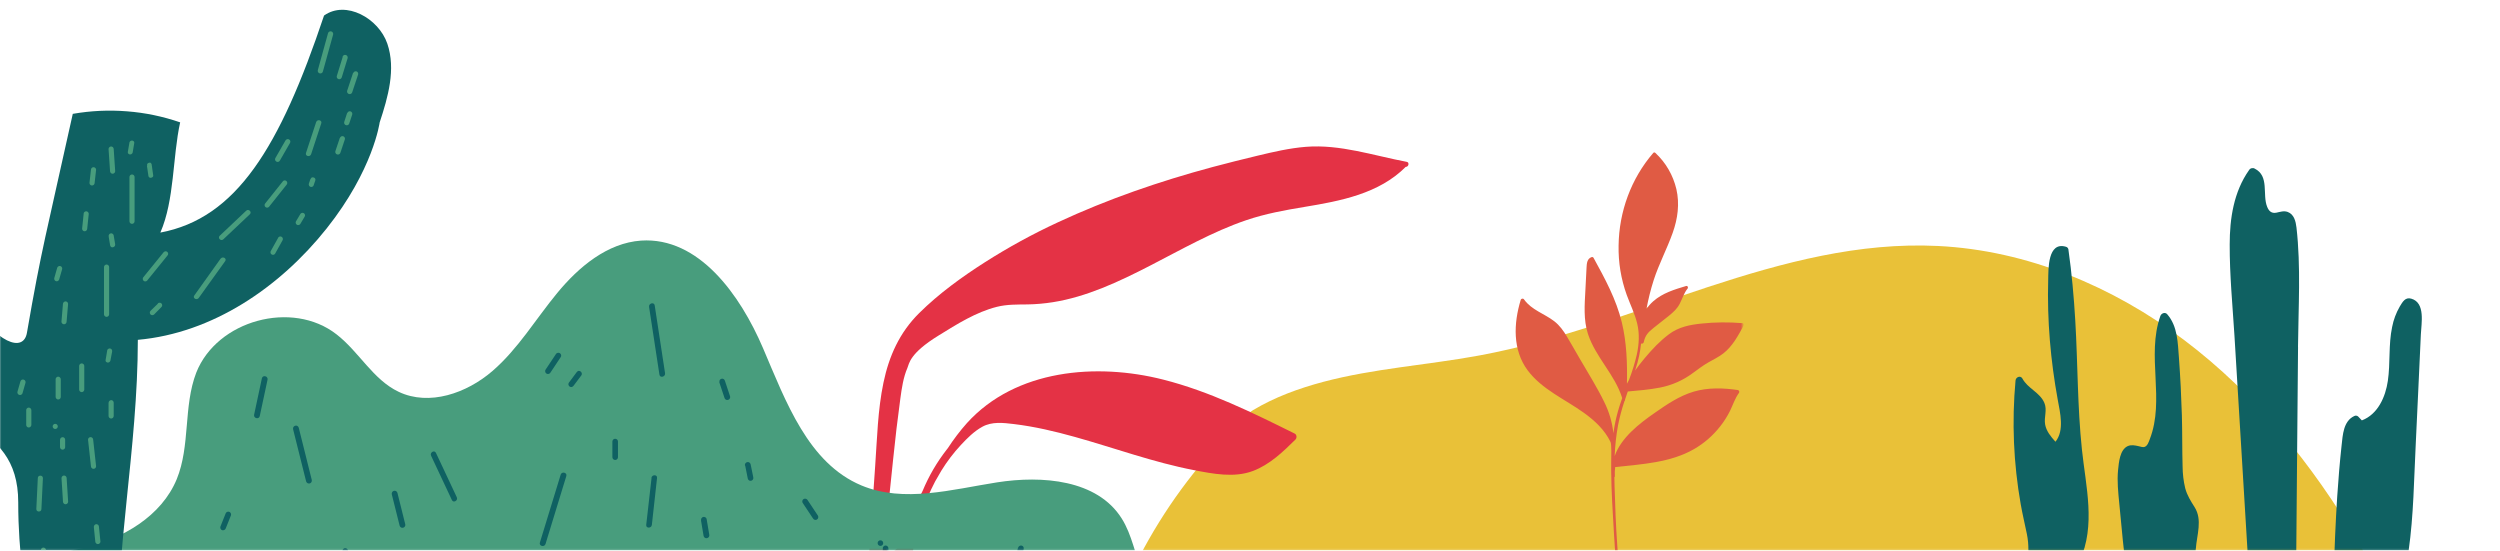
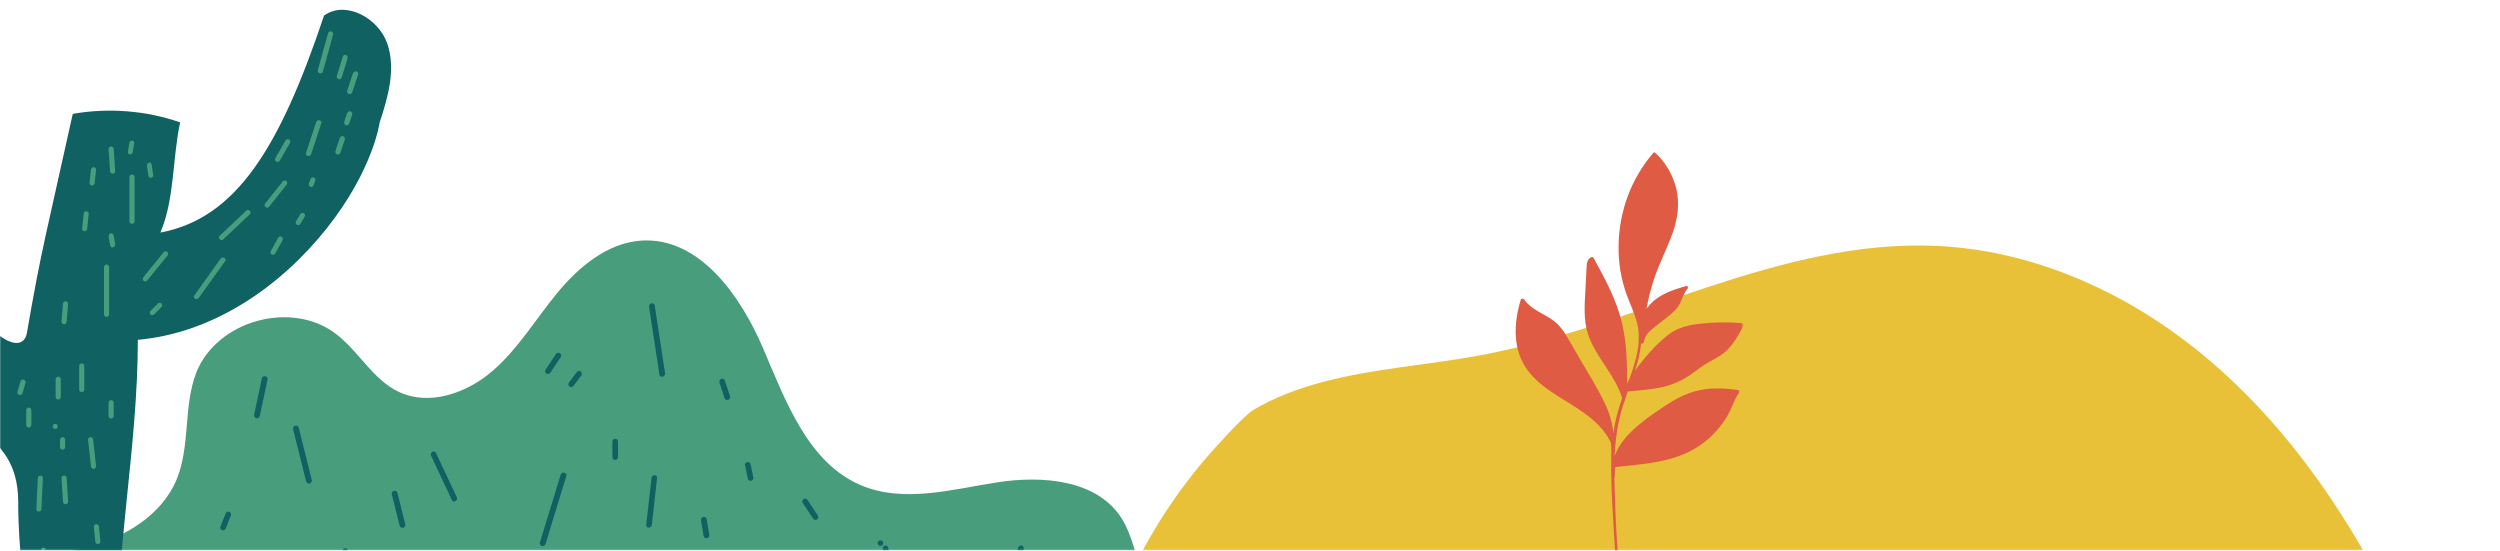
<svg xmlns="http://www.w3.org/2000/svg" width="1553" height="342" viewBox="0 0 1553 342" fill="none">
  <g clip-path="url(#clip0_4027_10304)">
    <mask id="mask0_4027_10304" style="mask-type:luminance" maskUnits="userSpaceOnUse" x="665" y="147" width="888" height="195">
      <path d="M1553 147.574H665.949V341.82H1553V147.574Z" fill="white" />
    </mask>
    <g mask="url(#mask0_4027_10304)">
      <path d="M1513.85 695.639C1513.2 696.791 1512.45 697.858 1511.55 698.814C1507.4 703.197 1500.79 704.068 1494.76 704.658C1371.75 716.937 1248.46 721.855 1124.86 719.382C1001.26 716.909 878.253 707.047 755.859 689.822C749.02 688.867 741.958 687.743 736.184 683.978C731.251 680.718 727.776 675.773 724.525 670.856C714.491 655.57 705.831 639.554 698.516 622.807C691.201 606.06 685.343 588.807 680.971 571.049C676.571 553.291 673.712 535.308 672.367 517.072C671.022 498.836 671.218 480.6 672.955 462.392C676.235 429.685 684.362 398.242 697.339 368.036C710.315 337.662 727.524 309.928 748.936 284.836C753.729 279.245 772.591 258.199 778.449 254.743C791.902 246.678 806.84 241.255 822.003 237.209C853.421 228.892 886.016 226.841 917.911 220.996L919.34 220.743C1015.7 202.929 1106 147.968 1203.87 152.801C1259.22 155.526 1312.64 177.893 1356.92 211.33C1401.21 244.739 1436.72 288.826 1464.91 336.678C1526.91 441.964 1553.87 572.398 1516.62 688.811C1515.92 691.199 1515.02 693.475 1513.87 695.667L1513.85 695.639Z" fill="#E9C138" />
    </g>
    <mask id="mask1_4027_10304" style="mask-type:luminance" maskUnits="userSpaceOnUse" x="535" y="89" width="341" height="253">
      <path d="M875.675 89.438H535.176V341.82H875.675V89.438Z" fill="white" />
    </mask>
    <g mask="url(#mask1_4027_10304)">
-       <path d="M535.148 410.521C535.148 411.083 535.317 411.589 535.653 412.011C535.989 412.46 536.438 412.741 536.97 412.91L554.039 415.944C554.431 416.394 554.935 416.703 555.552 416.787C556.169 416.9 556.729 416.787 557.262 416.478C557.822 416.478 558.299 416.31 558.691 415.944C559.111 415.579 559.336 415.13 559.392 414.568C566.286 407.262 566.006 395.938 565.474 386.441C564.605 371.549 564.857 356.572 567.183 341.792C569.481 327.012 573.91 312.345 580.888 299.11C582.15 296.862 583.439 294.614 584.756 292.395C588.287 286.663 592.323 281.352 596.892 276.435C600.815 272.22 605.132 267.893 610.204 265.111C616.258 261.767 623.237 262.638 629.823 263.425C642.688 264.97 655.3 267.949 667.772 271.433C692.435 278.317 716.567 287.225 741.735 292.057C753.562 294.333 766.707 296.947 778.338 292.563C788.736 288.629 796.948 280.734 804.711 273.063C805.748 272.051 805.608 270 804.235 269.326C777.861 256.26 751.208 243.053 722.564 235.804C681.253 225.295 630.944 229.369 600.647 262.835C596.303 267.724 592.351 272.922 588.792 278.402C588.54 278.711 588.287 279.048 588.035 279.357C581.953 287.196 576.993 295.682 573.181 304.842C569.089 312.71 565.614 320.859 562.755 329.26C562.026 331.452 561.354 333.7 560.709 335.948C558.775 339.038 556.757 342.27 553.422 342.747C547.508 343.619 550.479 328.67 550.759 325.523C551.965 312.176 553.45 298.829 554.795 285.51C556.085 272.81 557.57 260.137 559.308 247.493C560.176 241.143 561.129 234.483 563.68 228.554C564.801 225.941 564.857 219.619 583.018 208.436C594.341 201.439 606.281 193.853 619.313 190.593C625.591 189.02 631.953 189.188 638.371 189.104C643.613 189.02 648.854 188.542 654.039 187.727C664.521 186.069 674.722 182.894 684.56 178.988C704.963 170.84 723.966 159.685 743.585 149.906C753.506 144.961 763.652 140.353 774.162 136.784C785.961 132.766 798.153 130.546 810.429 128.523C832.71 124.842 856.617 120.347 873.209 103.684C875.059 103.684 875.787 100.902 873.854 100.537C853.142 96.631 832.486 89.522 811.213 91.208C801.012 92.023 791.006 94.355 781.056 96.744C771.752 98.963 762.475 101.324 753.226 103.768C720.266 112.619 688.007 123.746 657.037 138.161C641.454 145.382 626.432 153.615 611.942 162.832C597.508 172.048 583.187 182.416 570.995 194.499C558.803 206.581 552.273 221.108 548.798 237.743C545.238 254.799 544.874 272.388 543.641 289.725C542.239 309.872 540.866 329.991 539.465 350.137C538.035 370.256 536.185 390.403 535.233 410.549L535.148 410.521Z" fill="#E43245" />
-     </g>
+       </g>
    <mask id="mask2_4027_10304" style="mask-type:luminance" maskUnits="userSpaceOnUse" x="0" y="147" width="773" height="195">
      <path d="M772.479 147.04H0.029V341.848H772.479V147.04Z" fill="white" />
    </mask>
    <g mask="url(#mask2_4027_10304)">
      <path d="M-92.208 438.423C-94.085 438.508 -95.907 438.255 -97.701 437.721C-99.495 437.187 -101.148 436.344 -102.69 435.248C-104.203 434.152 -105.52 432.832 -106.585 431.286C-107.678 429.741 -108.463 428.083 -108.996 426.285C-114.293 407.543 -106.361 385.036 -91.451 371.436C-73.037 354.633 -47.196 348.789 -22.393 346.822C2.411 344.855 27.692 345.979 51.935 340.359C76.178 334.739 100.309 320.69 109.81 297.621C118.302 276.772 113.846 252.41 121.918 231.477C134.782 198.938 181.531 186.182 209.054 207.705C223.095 218.579 231.699 235.832 247.647 243.391C266.649 252.438 289.911 244.262 305.859 230.521C321.806 216.781 332.764 198.236 346.161 181.995C359.558 165.754 377.243 150.946 398.235 149.457C434.054 147.096 459.782 183.035 473.992 216.275C488.202 249.516 502.047 287.73 535.175 301.583C561.492 312.541 591.284 304.056 619.367 299.644C647.422 295.261 681.559 297.93 696.778 322.039C703.28 332.295 705.102 344.827 709.866 356.01C720.376 381.046 746.217 402.12 770.937 416.563C771.526 416.984 771.946 417.546 772.198 418.22C772.45 418.895 772.478 419.597 772.31 420.3C772.114 421.002 771.75 421.592 771.217 422.07C770.685 422.548 770.04 422.829 769.311 422.913C415.948 435.361 246.021 426.369 -92.124 438.395L-92.208 438.423Z" fill="#489D7D" />
      <path d="M182.063 266.628L190.163 299.026C190.303 299.504 190.555 299.869 191.004 300.122C191.424 300.375 191.9 300.431 192.377 300.318C192.853 300.206 193.218 299.925 193.47 299.475C193.722 299.054 193.778 298.576 193.666 298.099L185.594 265.757C185.482 265.279 185.202 264.914 184.782 264.633C184.361 264.38 183.885 264.296 183.408 264.436C182.932 264.549 182.567 264.83 182.287 265.251C182.035 265.673 181.951 266.15 182.091 266.628H182.063Z" fill="#0F6162" />
      <path d="M140.107 319.116L136.884 327.209C136.772 327.687 136.828 328.136 137.052 328.558C137.305 328.979 137.641 329.26 138.117 329.401C138.594 329.485 139.042 329.401 139.435 329.176C139.855 328.923 140.135 328.586 140.275 328.136L143.499 320.044C143.611 319.566 143.555 319.116 143.302 318.695C143.05 318.274 142.686 317.993 142.237 317.88C141.761 317.768 141.34 317.824 140.92 318.077C140.5 318.302 140.219 318.667 140.107 319.116Z" fill="#0F6162" />
      <path d="M162.696 234.961L157.848 257.637C157.399 259.828 160.762 260.756 161.351 258.508L166.2 235.86C166.648 233.64 163.285 232.741 162.696 234.933V234.961Z" fill="#0F6162" />
      <path d="M243.387 307.09L248.236 326.506C248.348 326.984 248.628 327.349 249.049 327.63C249.469 327.883 249.945 327.968 250.422 327.827C250.898 327.715 251.263 327.434 251.543 327.012C251.795 326.591 251.879 326.113 251.739 325.635L246.89 306.191C246.75 305.713 246.498 305.348 246.05 305.095C245.629 304.842 245.153 304.786 244.676 304.899C244.2 305.011 243.836 305.292 243.583 305.742C243.331 306.163 243.275 306.641 243.387 307.118V307.09Z" fill="#0F6162" />
      <path d="M267.797 283.122L280.718 310.631C281.671 312.682 284.725 310.912 283.745 308.86L270.824 281.352C269.871 279.301 266.816 281.071 267.797 283.122Z" fill="#0F6162" />
      <path d="M348.291 294.867L335.37 337.071C334.698 339.207 338.117 340.134 338.874 337.943L351.794 295.738C352.467 293.547 349.047 292.676 348.291 294.811V294.867Z" fill="#0F6162" />
      <path d="M358.157 231.308L353.308 237.827C353.084 238.249 353.028 238.67 353.14 239.12C353.28 239.597 353.56 239.963 353.981 240.215C354.401 240.468 354.822 240.525 355.27 240.384C355.718 240.215 356.083 239.934 356.363 239.541L361.212 233.078C361.464 232.657 361.52 232.235 361.38 231.786C361.268 231.308 360.988 230.943 360.567 230.69C360.203 230.437 359.782 230.325 359.334 230.381C358.886 230.549 358.521 230.802 358.241 231.196L358.129 231.336L358.157 231.308Z" fill="#0F6162" />
      <path d="M345.32 219.984L338.874 229.678C338.622 230.1 338.566 230.55 338.706 231.027C338.846 231.505 339.098 231.842 339.519 232.095C339.939 232.348 340.388 232.404 340.864 232.264C341.34 232.123 341.677 231.87 341.929 231.449L348.375 221.755C348.627 221.333 348.683 220.884 348.543 220.434C348.431 219.956 348.151 219.619 347.731 219.366C347.31 219.141 346.862 219.085 346.385 219.198C345.909 219.31 345.544 219.591 345.292 219.984H345.32Z" fill="#0F6162" />
      <path d="M404.738 296.947L401.431 326.057C401.179 328.305 404.682 328.305 404.934 326.057L408.157 296.919C408.438 294.671 404.906 294.671 404.654 296.919H404.738V296.947Z" fill="#0F6162" />
      <path d="M403.195 190.565L409.641 232.769C410.006 234.989 413.397 234.118 413.145 231.898L406.698 189.694C406.334 187.474 402.943 188.345 403.195 190.565Z" fill="#0F6162" />
      <path d="M462.921 289.276L464.546 297.396C464.686 297.874 464.939 298.211 465.359 298.464C465.779 298.717 466.228 298.773 466.676 298.633C467.153 298.492 467.489 298.239 467.741 297.818C467.993 297.396 468.049 296.947 467.937 296.497L466.284 288.405C466.172 287.927 465.891 287.534 465.471 287.281C465.051 287.028 464.574 286.944 464.098 287.084C463.621 287.196 463.229 287.477 462.977 287.899C462.724 288.32 462.64 288.798 462.78 289.276H462.921Z" fill="#0F6162" />
      <path d="M632.399 340.19L630.774 346.653C630.662 347.131 630.718 347.609 630.97 348.03C631.222 348.451 631.587 348.732 632.091 348.845C632.568 348.957 633.044 348.901 633.464 348.648C633.885 348.395 634.165 348.03 634.277 347.524L635.903 341.062C636.015 340.584 635.959 340.162 635.735 339.741C635.51 339.319 635.146 339.038 634.67 338.926C634.193 338.814 633.745 338.87 633.324 339.123C632.904 339.376 632.624 339.741 632.511 340.19H632.371H632.399Z" fill="#0F6162" />
      <path d="M546.917 339.123C547.394 339.123 547.814 338.954 548.151 338.617C548.487 338.28 548.655 337.858 548.655 337.381C548.655 336.903 548.487 336.481 548.151 336.144C547.814 335.807 547.394 335.638 546.917 335.638C546.441 335.638 546.02 335.807 545.684 336.144C545.348 336.481 545.18 336.903 545.18 337.381C545.18 337.858 545.348 338.28 545.684 338.617C546.02 338.954 546.441 339.123 546.917 339.123Z" fill="#0F6162" />
      <path d="M548.404 340.612V351.936C548.404 352.413 548.572 352.835 548.908 353.172C549.245 353.509 549.665 353.678 550.141 353.678C550.618 353.678 551.038 353.509 551.375 353.172C551.711 352.835 551.879 352.413 551.879 351.936V340.64C551.879 340.162 551.683 339.741 551.347 339.404C551.01 339.067 550.59 338.87 550.113 338.87C549.637 338.87 549.216 339.067 548.88 339.404C548.544 339.741 548.376 340.162 548.348 340.64L548.404 340.612Z" fill="#0F6162" />
      <path d="M498.6 312.373L505.046 322.067C505.298 322.488 505.635 322.769 506.111 322.91C506.588 323.05 507.036 322.994 507.456 322.741C507.877 322.488 508.157 322.151 508.269 321.673C508.381 321.196 508.325 320.746 508.101 320.325L501.655 310.631C501.403 310.209 501.066 309.928 500.59 309.816C500.113 309.703 499.665 309.76 499.245 309.984C498.824 310.237 498.544 310.574 498.432 311.052C498.292 311.53 498.376 311.979 498.6 312.401V312.373Z" fill="#0F6162" />
      <path d="M435.456 323.275L437.081 332.969C437.193 333.447 437.474 333.84 437.894 334.093C438.315 334.346 438.791 334.43 439.267 334.29C439.744 334.177 440.136 333.896 440.389 333.475C440.641 333.053 440.725 332.576 440.585 332.098L438.959 322.404C438.847 321.926 438.567 321.561 438.146 321.336C437.726 321.083 437.278 321.027 436.801 321.14C436.325 321.28 435.988 321.533 435.736 321.954C435.484 322.376 435.428 322.825 435.54 323.275H435.428H435.456Z" fill="#0F6162" />
      <path d="M446.807 237.406L450.03 247.1C450.142 247.577 450.422 247.971 450.843 248.224C451.263 248.476 451.739 248.561 452.216 248.42C452.692 248.308 453.085 248.027 453.337 247.605C453.589 247.184 453.673 246.706 453.533 246.229L450.31 236.534C450.17 236.057 449.918 235.72 449.497 235.467C449.077 235.214 448.628 235.158 448.18 235.27C447.704 235.411 447.367 235.663 447.115 236.085C446.863 236.506 446.807 236.956 446.947 237.406H446.807Z" fill="#0F6162" />
      <path d="M380.41 274.243V283.993C380.41 284.471 380.578 284.892 380.915 285.23C381.251 285.567 381.671 285.735 382.148 285.735C382.624 285.735 383.045 285.567 383.381 285.23C383.717 284.892 383.886 284.471 383.886 283.993V274.299C383.886 273.821 383.717 273.4 383.381 273.063C383.045 272.726 382.624 272.557 382.148 272.557C381.671 272.557 381.251 272.726 380.915 273.063C380.578 273.4 380.41 273.821 380.41 274.299V274.243Z" fill="#0F6162" />
      <path d="M212.921 343.141L217.769 354.465C218.022 354.886 218.358 355.139 218.834 355.279C219.311 355.392 219.731 355.336 220.152 355.111C220.544 354.858 220.824 354.493 220.965 354.043C221.105 353.594 221.049 353.144 220.824 352.722L215.976 341.399C215.723 340.977 215.387 340.696 214.911 340.556C214.434 340.415 213.986 340.471 213.565 340.724C213.145 340.977 212.893 341.343 212.781 341.82C212.669 342.298 212.725 342.747 212.949 343.169L212.921 343.141Z" fill="#0F6162" />
    </g>
    <mask id="mask3_4027_10304" style="mask-type:luminance" maskUnits="userSpaceOnUse" x="1248" y="103" width="260" height="239">
-       <path d="M1507.29 103.684H1248.74V341.82H1507.29V103.684Z" fill="white" />
-     </mask>
+       </mask>
    <g mask="url(#mask3_4027_10304)">
      <path d="M1427.55 215.545C1427.33 241.058 1427.1 266.572 1426.88 292.114C1426.66 317.374 1426.43 342.663 1426.23 367.952C1426.23 374.387 1426.23 380.849 1426.07 387.284C1425.95 391.555 1425.53 396.135 1422.82 399.647C1419.54 403.89 1412.7 404.733 1409.08 401.136C1406.36 403.131 1403.36 404.508 1400.09 405.323C1396.83 406.138 1395.46 401.108 1398.71 400.294L1399.67 400.013C1398.29 377.253 1396.89 354.521 1395.52 331.761C1393.02 290.596 1390.53 249.46 1388.03 208.295C1386.83 189.554 1385.04 170.727 1385.09 151.929C1385.09 135.745 1387.59 119.11 1397.14 105.623C1397.51 105.033 1398.01 104.668 1398.68 104.499C1399.36 104.33 1399.97 104.387 1400.59 104.724C1409.9 109.388 1405.21 120.796 1408.38 128.523C1409.45 131.165 1411.1 132.71 1414.07 132.12C1416.45 131.642 1418.7 130.771 1421.13 131.67C1425.09 133.131 1426.12 137.543 1426.57 141.308C1429.37 165.782 1427.75 190.959 1427.52 215.573L1427.55 215.545Z" fill="#0F6162" />
      <path d="M1503.84 207.733C1502.75 230.353 1501.8 253 1500.67 275.62C1499.55 297.705 1499.36 320.072 1496.25 341.989C1493.33 362.669 1486.46 381.945 1475.7 399.844C1475.53 400.125 1475.34 400.322 1475.06 400.518C1474.81 400.687 1474.5 400.799 1474.19 400.827C1473.88 400.855 1473.57 400.827 1473.26 400.743C1472.96 400.631 1472.7 400.49 1472.48 400.265C1469.2 397.118 1466.43 393.606 1464.13 389.7C1463.57 389.504 1463.03 389.082 1462.36 388.801C1461.94 387.958 1461.35 387.93 1460.65 388.717C1460.2 389.054 1459.73 389.335 1459.19 389.532C1458.1 390.009 1456.98 390.178 1455.8 390.066C1453.84 389.841 1452.16 389.054 1450.73 387.677C1446.78 383.94 1447.14 377.955 1447.37 373.01C1447.62 367.699 1448.43 362.473 1449.75 357.303C1450.14 341.005 1450.84 324.708 1451.88 308.411C1452.58 297.818 1453.45 287.253 1454.6 276.687C1455.33 270.225 1455.66 261.627 1462.45 258.451C1462.84 258.227 1463.26 258.142 1463.73 258.199C1464.18 258.255 1464.58 258.451 1464.91 258.761L1467.18 261.149C1477.13 257.384 1481.87 246.594 1483.33 236.619C1484.95 225.492 1483.66 214.14 1485.99 203.125C1486.86 198.629 1488.45 194.387 1490.75 190.397C1492.49 187.559 1494.14 184.411 1497.9 185.535C1506.81 188.092 1504.12 201.018 1503.84 207.677V207.733Z" fill="#0F6162" />
      <path d="M1363.99 341.033C1363.29 351.177 1363.51 361.377 1363.2 371.464C1362.89 381.243 1362 391.133 1359.33 400.574C1358.35 404.031 1357.09 407.74 1354.04 409.903C1350.95 412.067 1346.33 412.292 1342.55 412.516C1335.04 412.882 1328.67 410.016 1326.15 402.57C1324.86 398.748 1324.72 394.589 1324.55 390.599C1324.55 389.223 1324.47 387.818 1324.39 386.413C1322.48 369.554 1320.49 352.722 1318.72 335.835C1317.94 328.192 1317.24 320.549 1316.51 312.907C1315.84 305.966 1315.05 298.914 1315.75 291.945C1316.23 287.309 1316.82 279.385 1321.72 277.137C1323.88 276.154 1326.21 276.659 1328.39 277.137C1329.6 277.39 1331.11 278.036 1332.29 277.587C1334.05 276.94 1334.84 274.44 1335.43 272.866C1344.98 248.308 1333.27 221.108 1342.01 196.297C1342.6 194.639 1344.9 193.656 1346.25 195.173C1352.8 202.648 1352.83 213.016 1353.56 222.401C1354.43 234.23 1355.02 246.06 1355.38 257.918C1355.69 268.539 1355.52 279.16 1355.83 289.781C1355.86 294.362 1356.39 298.857 1357.46 303.297C1358.66 307.765 1360.85 311.193 1363.29 315.042C1368.28 322.994 1364.66 332.21 1364.04 340.949L1363.99 341.033Z" fill="#0F6162" />
-       <path d="M1291.93 348.423C1291.45 349.295 1290.7 349.716 1289.72 349.688L1285.9 349.604C1280.69 362.304 1277.69 375.511 1276.96 389.251C1276.43 399.563 1279.26 414.118 1270.13 421.536C1263.68 426.819 1252.52 426.678 1250.11 417.237C1248.74 411.73 1251.04 405.604 1252.36 400.322L1256.34 384.474C1256.84 373.6 1257.85 362.81 1259.22 351.992C1260.15 345.108 1260.51 338.533 1259.08 331.649C1257.82 325.495 1256.36 319.398 1255.27 313.216C1250.79 287.73 1249.69 262.104 1252.05 236.338C1252.24 234.23 1255.13 233.022 1256.31 235.13C1259.59 241.339 1267.21 243.756 1269.96 250.275C1271.84 254.714 1269.65 259.098 1270.43 263.65C1271.16 267.836 1274.02 271.293 1276.85 274.412C1282.54 267.331 1279.74 256.457 1278.25 248.196C1276.04 236.057 1274.39 223.806 1273.38 211.527C1272.34 198.939 1271.98 186.35 1272.34 173.734C1272.51 167.243 1271.95 149.906 1283.35 153.278C1284.14 153.503 1284.64 154.009 1284.87 154.796C1286.97 169.604 1288.31 184.524 1289.18 199.416C1290.73 225.941 1290.5 252.719 1293.28 279.16C1295.69 302.201 1302.02 326.338 1291.9 348.395L1291.93 348.423Z" fill="#0F6162" />
    </g>
    <mask id="mask4_4027_10304" style="mask-type:luminance" maskUnits="userSpaceOnUse" x="939" y="93" width="144" height="249">
      <path d="M1082.51 93.962H939.574V341.848H1082.51V93.962Z" fill="white" />
    </mask>
    <g mask="url(#mask4_4027_10304)">
      <path d="M1011.15 243.278C1010.57 244.908 1010.01 246.566 1009.47 248.195C1009.47 248.252 1009.47 248.28 1009.47 248.336C1009.56 248.673 1009.47 248.926 1009.14 249.123C1007.48 254.04 1006.14 259.07 1005.13 264.156C1003.98 270.506 1003.28 276.884 1003.03 283.319C1006.98 271.939 1018.36 263.088 1027.86 256.513C1035.45 251.23 1043.11 245.976 1052.05 243.306C1060.99 240.637 1070.6 240.974 1079.6 242.295C1079.96 242.407 1080.21 242.632 1080.35 242.969C1080.49 243.334 1080.47 243.672 1080.3 243.981C1077.75 247.437 1076.51 251.567 1074.61 255.389C1072.95 258.676 1070.99 261.795 1068.72 264.689C1064.21 270.478 1058.77 275.254 1052.41 278.935C1037.75 287.421 1019.93 288.348 1003.36 290.147C1003.11 292.057 1003.03 293.996 1003.14 295.935C1003.14 296.16 1003.05 296.3 1002.86 296.413C1002.86 298.38 1002.91 300.318 1002.97 302.257C1003.64 326.563 1004.96 351.149 1008.41 375.258C1011.8 398.832 1017.85 422.182 1029.06 443.341C1029.4 443.987 1028.45 444.577 1028.08 443.931C1014.94 420.44 1008.86 394.056 1005.63 367.531C1004.18 355.504 1003.31 343.422 1002.58 331.311C1001.82 318.414 1000.98 305.489 1000.87 292.591V290.456C1000.81 289.444 1000.81 288.405 1000.87 287.393C1000.92 284.218 1001.23 275.311 1000.36 274.383C996.749 266.937 990.527 261.177 983.857 256.4C972.085 247.943 957.932 241.986 948.991 230.072C939.546 217.371 940.247 200.877 944.647 186.378C944.787 185.901 945.123 185.62 945.628 185.535C946.132 185.451 946.525 185.648 946.805 186.097C951.373 192.532 959.417 194.864 965.471 199.529C968.862 202.142 971.244 205.514 973.431 209.166C976.121 213.662 978.672 218.214 981.306 222.738C986.463 231.617 992.012 240.412 996.525 249.657C999.58 255.782 1001.49 262.245 1002.24 269.073C1002.89 264.408 1003.84 259.8 1005.13 255.248C1005.89 252.579 1006.78 249.91 1007.71 247.296C1003.22 232.685 991.116 221.867 986.407 207.34C983.604 198.601 984.361 189.357 984.838 180.365C985.09 175.617 985.286 170.896 985.566 166.147C985.706 163.562 985.902 160.696 988.705 159.713C989.238 159.572 989.658 159.713 989.938 160.219C996.945 173.003 1004.04 185.985 1007.48 200.287C1010.48 212.735 1010.93 225.632 1010.65 238.389C1011.07 237.574 1011.49 236.759 1011.94 235.973C1013.9 230.887 1015.53 225.688 1016.76 220.378C1018.19 213.859 1018.58 207.228 1016.96 200.709C1015.44 194.639 1012.64 189.02 1010.51 183.175C1006.95 173.256 1005.27 163.028 1005.47 152.491C1005.75 131.446 1013.26 110.877 1027.05 94.945C1027.21 94.777 1027.44 94.692 1027.66 94.692C1027.89 94.692 1028.11 94.777 1028.28 94.945C1031.53 97.98 1034.28 101.408 1036.49 105.23C1038.73 109.079 1040.33 113.153 1041.37 117.481C1043.47 126.669 1042.21 135.857 1039.07 144.652C1035.54 154.599 1030.52 163.956 1027.27 174.015C1025.39 179.888 1023.91 185.873 1022.79 191.942C1023.99 190.144 1025.42 188.542 1027.05 187.109C1032.79 182.051 1040.22 179.803 1047.39 177.668C1048.37 177.387 1048.88 178.567 1048.32 179.269C1046.05 182.051 1045.1 185.507 1043.47 188.654C1041.84 191.801 1039.52 193.881 1036.8 196.101C1033.58 198.686 1030.33 201.271 1027.07 203.8C1023.82 206.357 1021.95 208.464 1021.1 212.538C1021.02 212.904 1020.8 213.185 1020.46 213.353C1020.12 213.522 1019.79 213.55 1019.42 213.409C1018.89 218.748 1017.77 223.946 1016.06 229.06C1015.95 229.454 1015.81 229.819 1015.7 230.184C1017.63 227.431 1019.76 224.817 1021.83 222.317C1026.29 217.006 1031.19 211.78 1036.77 207.621C1042.83 203.097 1049.66 201.748 1057.03 200.99C1065.44 200.119 1073.88 200.034 1082.29 200.737C1082.46 200.737 1082.62 200.793 1082.79 200.877C1082.93 200.962 1083.07 201.102 1083.16 201.243C1083.24 201.411 1083.3 201.552 1083.3 201.748C1083.3 201.917 1083.27 202.086 1083.16 202.254C1079.74 208.464 1076.26 215.095 1070.54 219.535C1067.69 221.783 1064.35 223.3 1061.24 225.126C1057.88 227.037 1054.82 229.397 1051.68 231.673C1045.49 236.31 1038.57 239.344 1031 240.806C1024.47 242.042 1017.83 242.632 1011.18 243.194L1011.15 243.278Z" fill="#E05B44" />
    </g>
    <mask id="mask5_4027_10304" style="mask-type:luminance" maskUnits="userSpaceOnUse" x="0" y="0" width="247" height="342">
      <path d="M246.918 0H0.029V341.82H246.918V0Z" fill="white" />
    </mask>
    <g mask="url(#mask5_4027_10304)">
      <path d="M-115.105 25.485C-128.978 83.931 -123.513 169.604 -84.051 214.758C-40.049 264.942 11.325 259.154 11.325 312.064C11.325 345.052 15.809 364.721 18.135 396.809C37.81 398.72 57.345 405.155 74.329 395.011C70.938 347.44 85.624 278.514 85.624 211.105C132.065 206.947 173.797 178.511 202.861 141.983C231.924 105.454 235.848 76.063 235.848 76.063C241.089 60.215 245.994 42.935 240.613 27.143C235.232 11.352 214.828 -0.028 201.291 9.666C173.797 91.798 146.807 135.576 99.609 144.483C108.466 124.224 107.149 97.587 111.913 76.007C101.207 72.326 90.192 70.022 78.898 69.151C67.603 68.252 56.364 68.786 45.209 70.724C28.617 145.888 25.787 154.29 16.734 206.722C12.502 231.477 -49.101 186.294 -68.664 23.209C-85.452 24.39 -102.184 25.57 -115.161 25.514L-115.105 25.485Z" fill="#0F6162" />
      <path d="M25.451 342.298L26.375 345.951C26.488 346.4 26.74 346.709 27.132 346.934C27.525 347.103 27.917 347.103 28.309 346.934C28.73 346.822 29.038 346.569 29.262 346.204C29.486 345.838 29.543 345.417 29.43 344.995L28.506 341.314C28.393 340.893 28.141 340.584 27.749 340.359C27.384 340.134 26.992 340.078 26.572 340.19C26.151 340.303 25.843 340.556 25.619 340.921C25.395 341.286 25.338 341.708 25.451 342.129V342.298Z" fill="#489D7D" />
      <path d="M58.27 327.209L59.194 336.369C59.194 336.819 59.363 337.184 59.671 337.493C59.979 337.802 60.343 337.971 60.792 337.999C61.24 337.999 61.605 337.83 61.913 337.521C62.221 337.212 62.389 336.847 62.389 336.397L61.465 327.237C61.465 326.816 61.325 326.422 61.016 326.113C60.708 325.804 60.343 325.635 59.923 325.607C59.475 325.607 59.11 325.776 58.802 326.085C58.494 326.394 58.326 326.759 58.298 327.209H58.27Z" fill="#489D7D" />
      <path d="M23.487 296.975L22.562 316.222C22.562 318.274 25.73 318.274 25.73 316.222L26.654 297.003C26.654 294.952 23.487 294.952 23.487 297.003V296.975Z" fill="#489D7D" />
      <path d="M38.203 296.975L39.128 311.642C39.128 312.064 39.296 312.457 39.605 312.766C39.913 313.075 40.277 313.244 40.726 313.244C41.174 313.244 41.538 313.075 41.847 312.766C42.155 312.457 42.323 312.092 42.323 311.642L41.398 297.003C41.398 296.553 41.23 296.188 40.922 295.879C40.613 295.57 40.249 295.401 39.801 295.401C39.352 295.401 38.988 295.57 38.68 295.879C38.371 296.188 38.203 296.553 38.203 297.003V296.975Z" fill="#489D7D" />
      <path d="M54.682 273.119L56.503 289.641C56.503 290.091 56.672 290.456 56.98 290.765C57.288 291.074 57.653 291.243 58.101 291.243C58.549 291.243 58.914 291.074 59.222 290.765C59.53 290.456 59.699 290.091 59.699 289.641L57.877 273.147C57.877 272.726 57.709 272.332 57.4 272.023C57.092 271.714 56.728 271.545 56.279 271.545C55.859 271.545 55.466 271.686 55.158 271.995C54.85 272.304 54.682 272.669 54.682 273.091V273.119Z" fill="#489D7D" />
      <path d="M16.285 254.799V263.959C16.285 264.408 16.425 264.774 16.734 265.083C17.042 265.392 17.406 265.56 17.855 265.56C18.303 265.56 18.667 265.392 18.976 265.083C19.284 264.774 19.452 264.408 19.48 263.959V254.799C19.48 254.377 19.312 253.984 19.004 253.675C18.695 253.366 18.331 253.197 17.883 253.197C17.462 253.197 17.07 253.338 16.762 253.647C16.453 253.956 16.285 254.321 16.285 254.742V254.799Z" fill="#489D7D" />
      <path d="M49.16 227.318V241.986C49.16 242.435 49.328 242.801 49.637 243.11C49.945 243.419 50.309 243.587 50.758 243.587C51.206 243.587 51.571 243.419 51.879 243.11C52.187 242.801 52.355 242.435 52.355 241.986V227.346C52.355 226.897 52.187 226.531 51.879 226.222C51.571 225.913 51.206 225.745 50.758 225.745C50.309 225.745 49.945 225.913 49.637 226.222C49.328 226.531 49.16 226.897 49.16 227.346V227.318Z" fill="#489D7D" />
      <path d="M34.559 235.551V246.566C34.559 247.015 34.727 247.381 35.035 247.69C35.343 247.999 35.708 248.167 36.156 248.167C36.605 248.167 36.969 247.999 37.277 247.69C37.586 247.381 37.754 247.015 37.754 246.566V235.607C37.754 235.158 37.586 234.792 37.277 234.483C36.969 234.174 36.605 234.006 36.156 233.978C35.736 233.978 35.343 234.146 35.035 234.455C34.727 234.764 34.559 235.13 34.559 235.579V235.551Z" fill="#489D7D" />
      <path d="M64.603 165.895V195.23C64.603 195.679 64.772 196.044 65.08 196.354C65.388 196.663 65.753 196.831 66.201 196.831C66.65 196.831 67.014 196.663 67.322 196.354C67.63 196.044 67.799 195.679 67.799 195.23V165.923C67.799 165.473 67.63 165.108 67.322 164.799C67.014 164.49 66.65 164.321 66.201 164.321C65.753 164.321 65.388 164.49 65.08 164.799C64.772 165.108 64.603 165.473 64.603 165.923V165.895Z" fill="#489D7D" />
      <path d="M67.434 250.162V258.395C67.434 258.845 67.602 259.21 67.91 259.519C68.218 259.828 68.583 259.997 69.031 259.997C69.48 259.997 69.844 259.828 70.152 259.519C70.46 259.21 70.629 258.845 70.629 258.395V250.162C70.629 249.741 70.489 249.348 70.18 249.038C69.872 248.729 69.508 248.561 69.087 248.561C68.639 248.561 68.274 248.729 67.966 249.038C67.658 249.348 67.49 249.713 67.462 250.162H67.434Z" fill="#489D7D" />
      <path d="M39.099 188.823L38.174 199.838C38.174 200.287 38.342 200.653 38.65 200.962C38.959 201.271 39.323 201.439 39.771 201.439C40.22 201.439 40.584 201.271 40.892 200.962C41.201 200.653 41.369 200.287 41.369 199.838L42.294 188.823C42.294 188.402 42.154 188.008 41.845 187.699C41.537 187.39 41.173 187.221 40.724 187.221C40.276 187.221 39.911 187.39 39.603 187.699C39.295 188.008 39.127 188.373 39.099 188.823Z" fill="#489D7D" />
      <path d="M51.965 132.851L51.012 142.039C51.012 142.488 51.152 142.854 51.46 143.191C51.768 143.5 52.133 143.669 52.581 143.669C53.002 143.669 53.394 143.5 53.702 143.191C54.011 142.882 54.179 142.516 54.179 142.067L55.132 132.851C55.132 132.401 54.964 132.036 54.655 131.727C54.347 131.417 53.983 131.249 53.534 131.249C53.114 131.249 52.721 131.417 52.413 131.727C52.105 132.036 51.937 132.401 51.937 132.851H51.965Z" fill="#489D7D" />
      <path d="M56.505 105.398L55.58 113.631C55.58 114.052 55.72 114.446 56.029 114.755C56.337 115.064 56.701 115.233 57.15 115.233C57.57 115.233 57.962 115.092 58.271 114.783C58.579 114.474 58.747 114.109 58.775 113.687L59.7 105.454C59.7 105.005 59.532 104.639 59.224 104.33C58.915 104.021 58.551 103.853 58.102 103.853C57.654 103.853 57.29 104.021 56.981 104.33C56.673 104.639 56.505 105.005 56.505 105.454V105.398Z" fill="#489D7D" />
      <path d="M80.41 109.978V137.459C80.41 137.908 80.578 138.274 80.887 138.583C81.195 138.892 81.559 139.06 82.008 139.06C82.456 139.06 82.82 138.892 83.129 138.583C83.437 138.274 83.605 137.908 83.605 137.459V109.978C83.605 109.529 83.437 109.163 83.129 108.854C82.82 108.545 82.456 108.377 82.008 108.377C81.559 108.377 81.195 108.545 80.887 108.854C80.578 109.163 80.41 109.529 80.41 109.978Z" fill="#489D7D" />
      <path d="M98.096 188.626L93.499 193.094C93.191 193.403 93.051 193.796 93.051 194.218C93.051 194.639 93.191 195.033 93.499 195.342C93.808 195.651 94.2 195.791 94.62 195.791C95.041 195.791 95.433 195.651 95.741 195.342L100.282 190.734C100.59 190.425 100.758 190.059 100.758 189.61C100.758 189.16 100.59 188.795 100.282 188.486C99.973 188.177 99.581 188.036 99.161 188.036C98.74 188.036 98.348 188.177 98.04 188.486V188.626H98.096Z" fill="#489D7D" />
      <path d="M101.768 156.538L89.128 172.104C88.82 172.413 88.68 172.807 88.68 173.228C88.68 173.65 88.82 174.043 89.128 174.352C89.436 174.661 89.801 174.83 90.249 174.83C90.698 174.83 91.062 174.661 91.37 174.352L104.01 158.758C104.319 158.448 104.459 158.083 104.459 157.662C104.459 157.24 104.319 156.847 104.01 156.566C103.702 156.257 103.338 156.088 102.917 156.088C102.497 156.088 102.105 156.257 101.824 156.566H101.796L101.768 156.538Z" fill="#489D7D" />
      <path d="M137.138 160.528L120.686 183.569C119.481 185.226 122.227 186.744 123.432 185.114L139.884 162.214C141.089 160.528 138.343 159.038 137.138 160.64V160.5V160.528Z" fill="#489D7D" />
      <path d="M152.944 130.884L136.492 146.45C135.006 147.855 137.249 150.075 138.734 148.67L155.214 133.103C156.671 131.698 154.429 129.451 152.944 130.884Z" fill="#489D7D" />
      <path d="M172.815 147.687L168.218 155.919C167.994 156.313 167.938 156.706 168.05 157.128C168.162 157.549 168.415 157.886 168.779 158.083C169.171 158.308 169.564 158.364 169.984 158.252C170.404 158.139 170.741 157.886 170.937 157.493L175.533 149.26C175.73 148.867 175.786 148.473 175.674 148.052C175.561 147.63 175.309 147.321 174.945 147.096C174.58 146.872 174.16 146.816 173.74 146.928C173.319 147.04 173.011 147.293 172.787 147.658L172.815 147.687Z" fill="#489D7D" />
      <path d="M175.787 112.535L164.8 126.304C164.492 126.613 164.352 127.006 164.352 127.427C164.352 127.877 164.52 128.242 164.828 128.551C165.136 128.86 165.529 129.001 165.949 129.001C166.398 129.001 166.762 128.832 167.07 128.523L178.001 114.783C178.309 114.474 178.449 114.081 178.449 113.659C178.449 113.238 178.309 112.844 178.001 112.535C177.692 112.226 177.328 112.057 176.88 112.057C176.431 112.057 176.067 112.226 175.759 112.535H175.787Z" fill="#489D7D" />
      <path d="M196.415 75.782L190.081 95.03C189.436 96.997 192.491 97.783 193.248 95.844L199.582 76.597C200.227 74.658 197.172 73.843 196.415 75.782Z" fill="#489D7D" />
      <path d="M192.77 111.411L191.845 114.137C191.733 114.558 191.789 114.952 192.013 115.345C192.237 115.738 192.546 115.991 192.966 116.104C193.387 116.216 193.807 116.16 194.171 115.935C194.564 115.71 194.788 115.373 194.9 114.952L195.825 112.226C195.993 111.833 195.993 111.411 195.825 111.018C195.601 110.624 195.292 110.372 194.872 110.259C194.48 110.119 194.059 110.119 193.667 110.259C193.303 110.512 193.078 110.821 192.938 111.243L192.77 111.411Z" fill="#489D7D" />
      <path d="M211.072 85.729L208.326 93.962C208.213 94.412 208.27 94.805 208.494 95.198C208.718 95.592 209.054 95.845 209.503 95.957C209.951 96.069 210.344 96.013 210.736 95.788C211.128 95.564 211.381 95.226 211.493 94.777L214.239 86.544C214.351 86.123 214.295 85.729 214.071 85.336C213.847 84.97 213.539 84.718 213.09 84.605C212.67 84.493 212.277 84.549 211.913 84.774C211.549 84.999 211.296 85.308 211.156 85.729H211.072Z" fill="#489D7D" />
      <path d="M219.284 45.407L215.64 56.422C215.528 56.872 215.584 57.265 215.808 57.658C216.032 58.052 216.369 58.305 216.817 58.417C217.266 58.529 217.658 58.473 218.05 58.248C218.443 58.024 218.695 57.687 218.807 57.265L222.479 46.25C222.591 45.829 222.507 45.436 222.31 45.042C222.086 44.677 221.778 44.424 221.358 44.312C220.937 44.227 220.545 44.283 220.18 44.48C219.816 44.705 219.564 45.014 219.424 45.407H219.284Z" fill="#489D7D" />
      <path d="M203.757 20.681L197.423 43.581C197.311 44.031 197.367 44.424 197.591 44.817C197.816 45.211 198.152 45.464 198.6 45.576C199.049 45.688 199.441 45.632 199.834 45.407C200.226 45.183 200.478 44.846 200.59 44.396L206.924 21.495C207.036 21.046 206.98 20.653 206.756 20.259C206.532 19.866 206.196 19.613 205.747 19.5C205.299 19.388 204.906 19.444 204.514 19.669C204.122 19.894 203.869 20.231 203.757 20.681Z" fill="#489D7D" />
      <path d="M215.641 70.162L213.82 75.782C213.708 76.232 213.764 76.625 213.988 77.018C214.212 77.412 214.548 77.665 214.997 77.777C215.445 77.889 215.838 77.833 216.23 77.609C216.622 77.384 216.875 77.046 216.987 76.597L218.809 71.118C218.921 70.696 218.865 70.303 218.64 69.909C218.416 69.544 218.108 69.263 217.687 69.151C217.267 69.038 216.875 69.123 216.482 69.319C216.118 69.544 215.866 69.853 215.754 70.275L215.613 70.134L215.641 70.162Z" fill="#489D7D" />
      <path d="M212.894 35.32L209.222 47.234C209.11 47.655 209.166 48.049 209.39 48.442C209.614 48.807 209.923 49.06 210.371 49.173C210.792 49.285 211.184 49.229 211.548 49.004C211.913 48.779 212.165 48.47 212.305 48.049L215.949 36.135C216.061 35.685 216.005 35.292 215.78 34.899C215.556 34.505 215.22 34.252 214.771 34.14C214.323 34.028 213.931 34.084 213.538 34.309C213.146 34.533 212.894 34.87 212.781 35.32H212.922H212.894Z" fill="#489D7D" />
      <path d="M186.521 133.047L183.802 137.599C183.634 137.964 183.606 138.358 183.746 138.723C183.858 139.116 184.11 139.397 184.447 139.622C184.783 139.847 185.175 139.875 185.568 139.791C185.96 139.707 186.268 139.51 186.521 139.173L189.267 134.564C189.491 134.199 189.548 133.778 189.435 133.356C189.323 132.935 189.071 132.626 188.707 132.401C188.314 132.204 187.922 132.148 187.502 132.26C187.081 132.373 186.745 132.626 186.521 132.991V133.047Z" fill="#489D7D" />
      <path d="M177.384 87.19L171.05 98.205C170.826 98.598 170.798 98.992 170.91 99.413C171.022 99.835 171.274 100.144 171.666 100.368C172.031 100.593 172.451 100.649 172.872 100.537C173.292 100.425 173.6 100.172 173.825 99.806L180.159 88.792C180.383 88.398 180.439 88.005 180.327 87.584C180.215 87.162 179.962 86.853 179.57 86.628C179.206 86.403 178.785 86.347 178.365 86.46C177.944 86.572 177.636 86.825 177.412 87.19H177.384Z" fill="#489D7D" />
      <path d="M12.671 236.984L10.849 243.334C10.737 243.784 10.793 244.177 11.017 244.571C11.241 244.964 11.578 245.217 12.026 245.329C12.475 245.442 12.867 245.386 13.259 245.161C13.652 244.936 13.904 244.599 14.016 244.149L15.838 237.799C15.95 237.349 15.894 236.956 15.67 236.563C15.445 236.169 15.109 235.916 14.661 235.804C14.212 235.692 13.82 235.748 13.428 235.973C13.035 236.197 12.783 236.535 12.671 236.984Z" fill="#489D7D" />
-       <path d="M35.512 166.4L33.718 172.751C33.606 173.172 33.662 173.566 33.886 173.959C34.111 174.324 34.419 174.577 34.839 174.689C35.26 174.802 35.652 174.746 36.016 174.521C36.381 174.296 36.633 173.987 36.773 173.566L38.595 167.215C38.707 166.794 38.651 166.4 38.427 166.007C38.203 165.642 37.894 165.389 37.474 165.276C37.053 165.164 36.661 165.22 36.269 165.445C35.904 165.67 35.624 165.979 35.512 166.4Z" fill="#489D7D" />
      <path d="M67.518 147.068L68.443 152.548C68.555 152.997 68.808 153.306 69.2 153.531C69.592 153.7 69.985 153.7 70.377 153.531C70.797 153.419 71.106 153.166 71.33 152.8C71.554 152.435 71.61 152.042 71.526 151.62L70.601 146.141C70.489 145.692 70.237 145.382 69.844 145.158C69.48 144.933 69.088 144.877 68.667 144.989C68.247 145.101 67.939 145.354 67.715 145.72C67.49 146.085 67.434 146.506 67.546 146.928V147.096L67.518 147.068Z" fill="#489D7D" />
      <path d="M91.285 103.038L92.21 109.388C92.294 109.81 92.546 110.147 92.939 110.343C93.331 110.512 93.751 110.512 94.144 110.343C94.564 110.231 94.873 109.978 95.097 109.613C95.237 109.219 95.237 108.798 95.097 108.405L94.2 102.054C94.088 101.633 93.836 101.296 93.443 101.071C93.107 100.987 92.771 101.015 92.434 101.127C91.986 101.239 91.677 101.492 91.453 101.886C91.313 102.279 91.313 102.672 91.453 103.066H91.285V103.038Z" fill="#489D7D" />
      <path d="M67.434 92.557L68.359 106.325C68.359 106.747 68.527 107.14 68.835 107.449C69.143 107.758 69.508 107.927 69.956 107.927C70.404 107.927 70.769 107.758 71.077 107.449C71.385 107.14 71.554 106.775 71.554 106.325L70.629 92.585C70.629 92.136 70.46 91.77 70.152 91.461C69.844 91.152 69.48 90.984 69.031 90.984C68.583 90.984 68.218 91.152 67.91 91.461C67.602 91.77 67.434 92.136 67.434 92.585V92.557Z" fill="#489D7D" />
      <path d="M80.411 88.455L79.486 93.934C79.346 94.327 79.346 94.749 79.486 95.142C79.71 95.535 80.019 95.788 80.439 95.901C80.859 96.013 81.28 95.957 81.644 95.732C82.036 95.507 82.261 95.198 82.401 94.777L83.326 89.298C83.466 88.904 83.466 88.483 83.326 88.089C83.101 87.724 82.765 87.471 82.345 87.359C81.924 87.246 81.532 87.303 81.14 87.527C80.775 87.752 80.523 88.061 80.411 88.483V88.455Z" fill="#489D7D" />
-       <path d="M66.594 217.736L65.67 223.244C65.529 223.637 65.529 224.059 65.67 224.452C65.894 224.817 66.23 225.07 66.65 225.183C67.071 225.295 67.463 225.239 67.828 225.014C68.192 224.789 68.444 224.48 68.584 224.059L69.649 218.439C69.734 218.017 69.677 217.624 69.481 217.231C69.257 216.865 68.949 216.613 68.528 216.5C68.108 216.388 67.716 216.444 67.323 216.669C66.931 216.894 66.678 217.203 66.566 217.624V217.708L66.594 217.736Z" fill="#489D7D" />
      <path d="M34.306 266.488C34.755 266.488 35.119 266.319 35.428 266.01C35.736 265.701 35.904 265.336 35.904 264.886C35.904 264.436 35.736 264.071 35.428 263.762C35.119 263.453 34.755 263.284 34.306 263.284C33.858 263.284 33.494 263.453 33.185 263.762C32.877 264.071 32.709 264.436 32.709 264.886C32.709 265.336 32.877 265.701 33.185 266.01C33.494 266.319 33.858 266.488 34.306 266.488Z" fill="#489D7D" />
      <path d="M37.277 273.119V277.727C37.277 278.149 37.446 278.542 37.754 278.851C38.062 279.16 38.426 279.329 38.875 279.329C39.295 279.329 39.688 279.188 39.996 278.879C40.304 278.57 40.472 278.205 40.472 277.783V273.175C40.472 272.754 40.332 272.36 40.024 272.051C39.716 271.742 39.351 271.573 38.931 271.573C38.511 271.573 38.118 271.742 37.81 272.023C37.502 272.332 37.333 272.697 37.305 273.119H37.277Z" fill="#489D7D" />
    </g>
  </g>
  <defs>
    <clipPath id="clip0_4027_10304">
      <rect width="1675" height="720" fill="white" transform="translate(-122)" />
    </clipPath>
  </defs>
</svg>